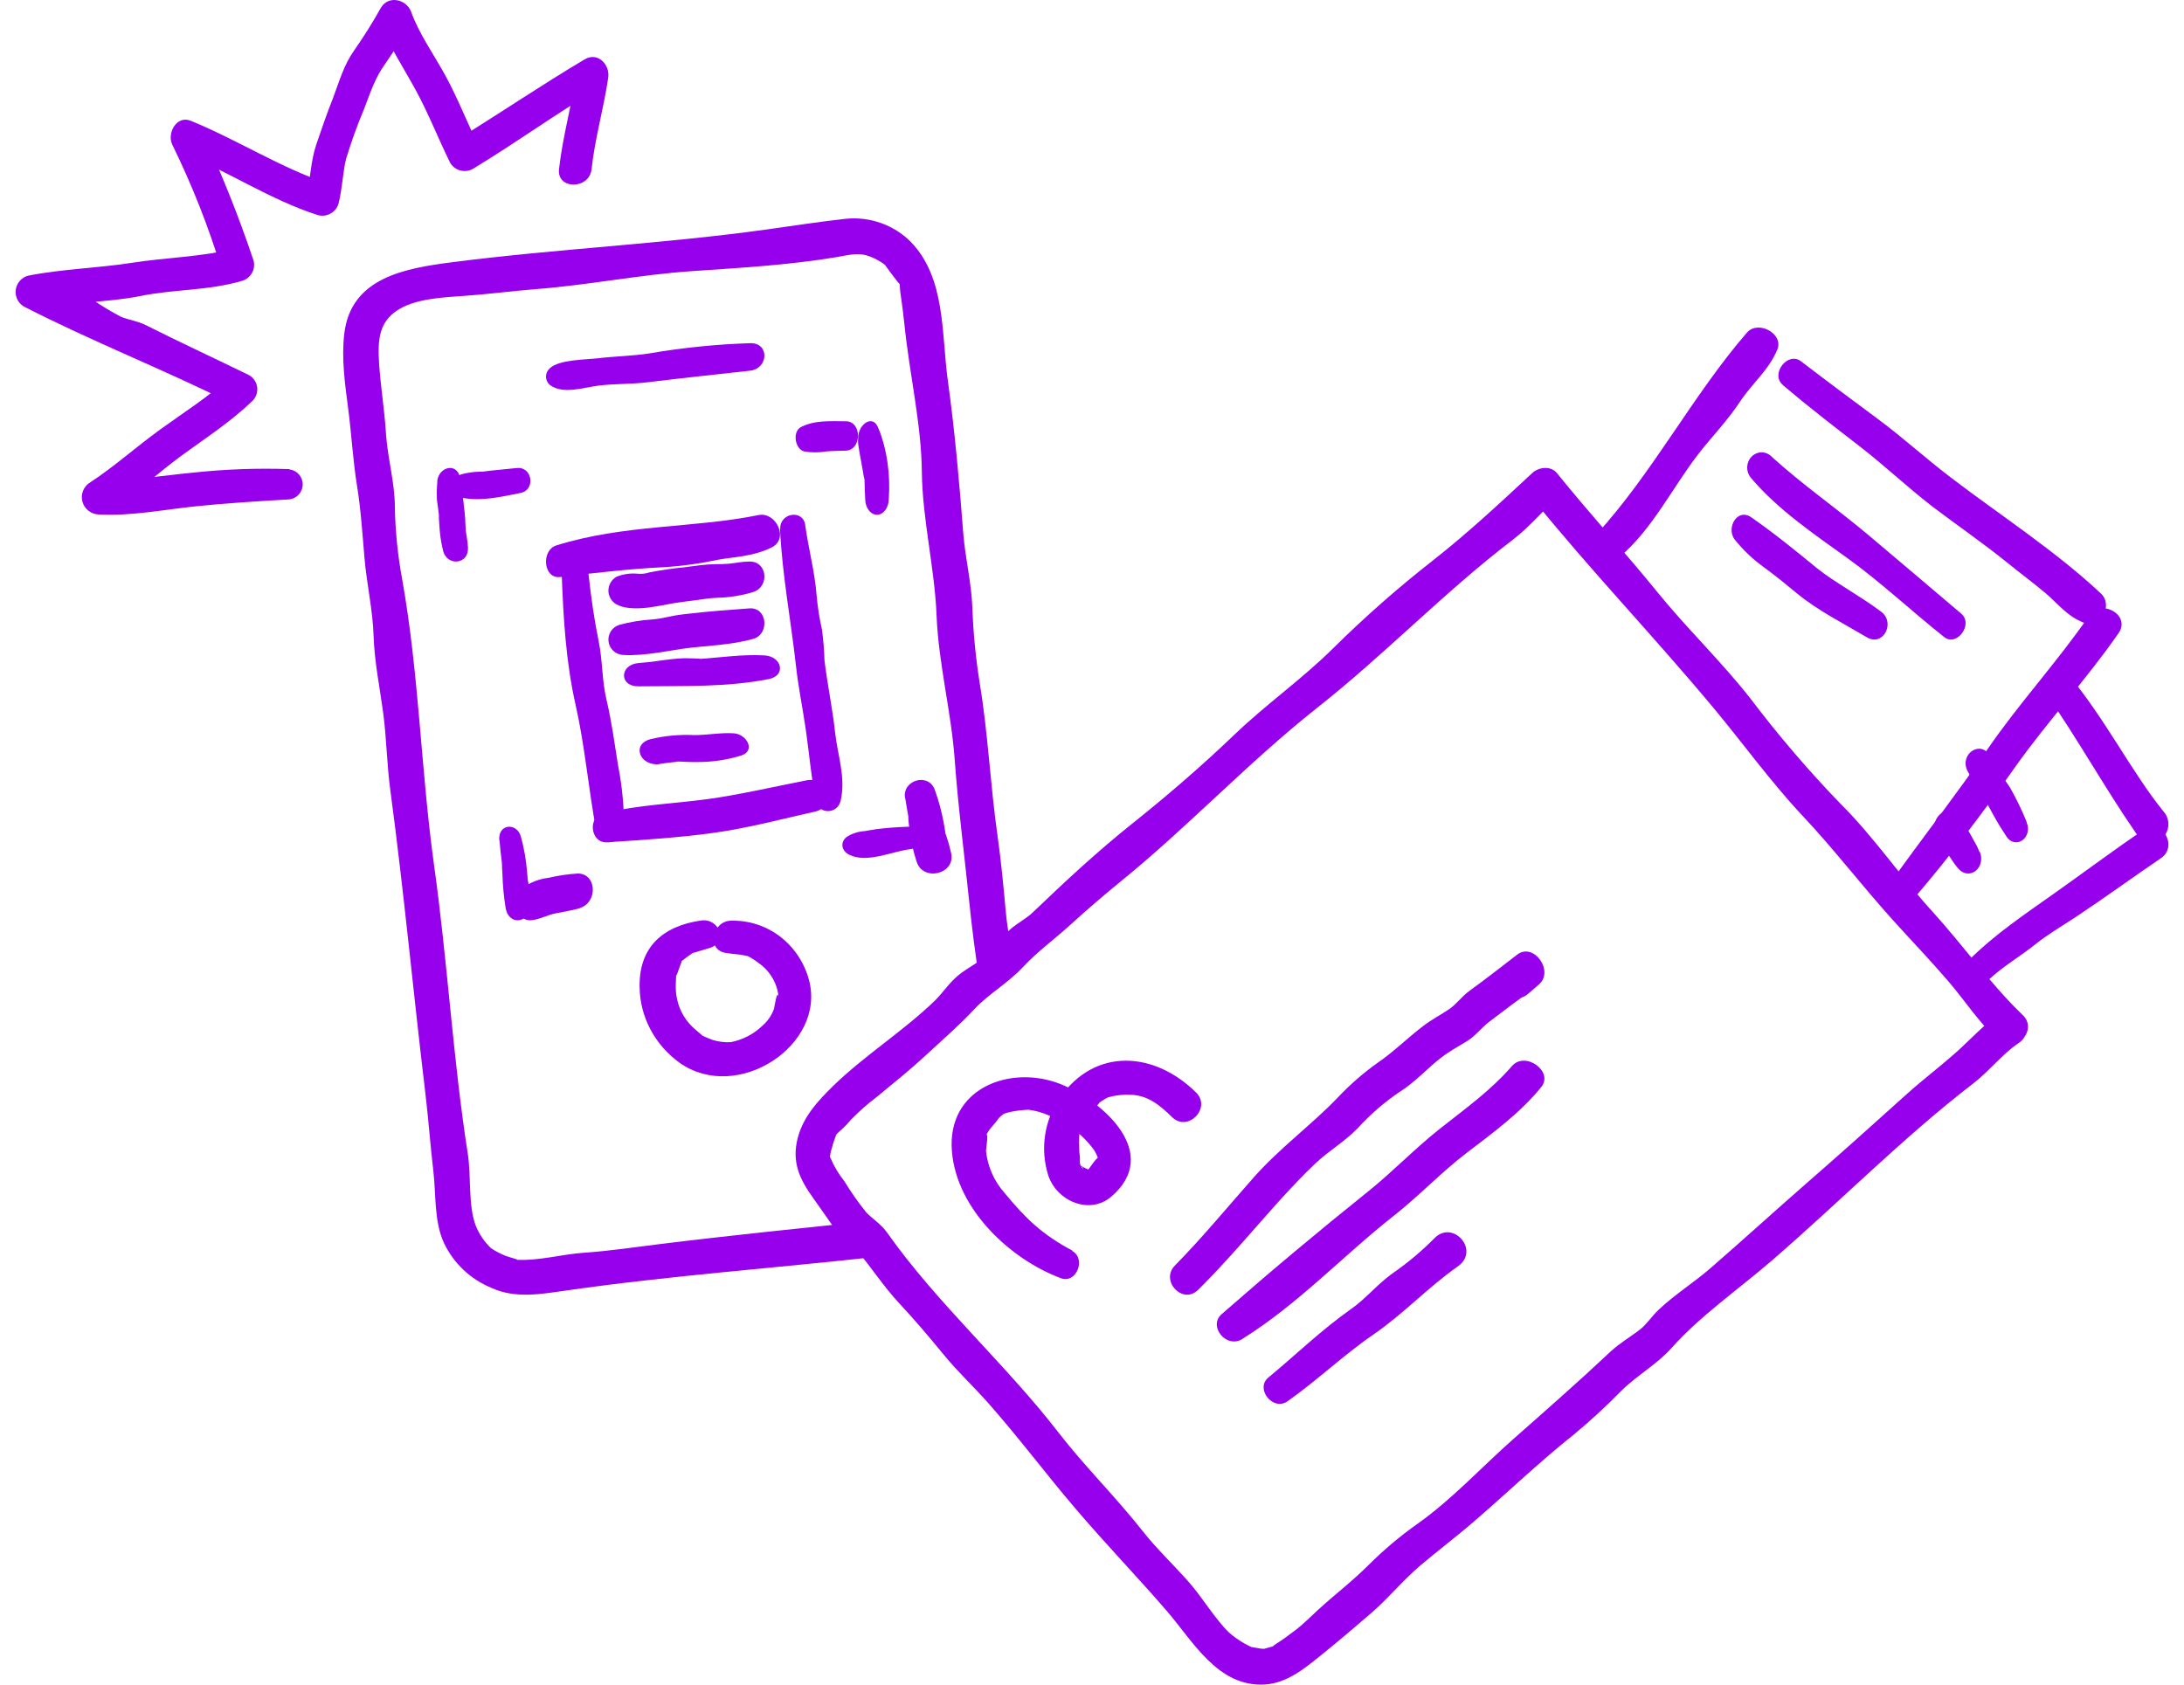
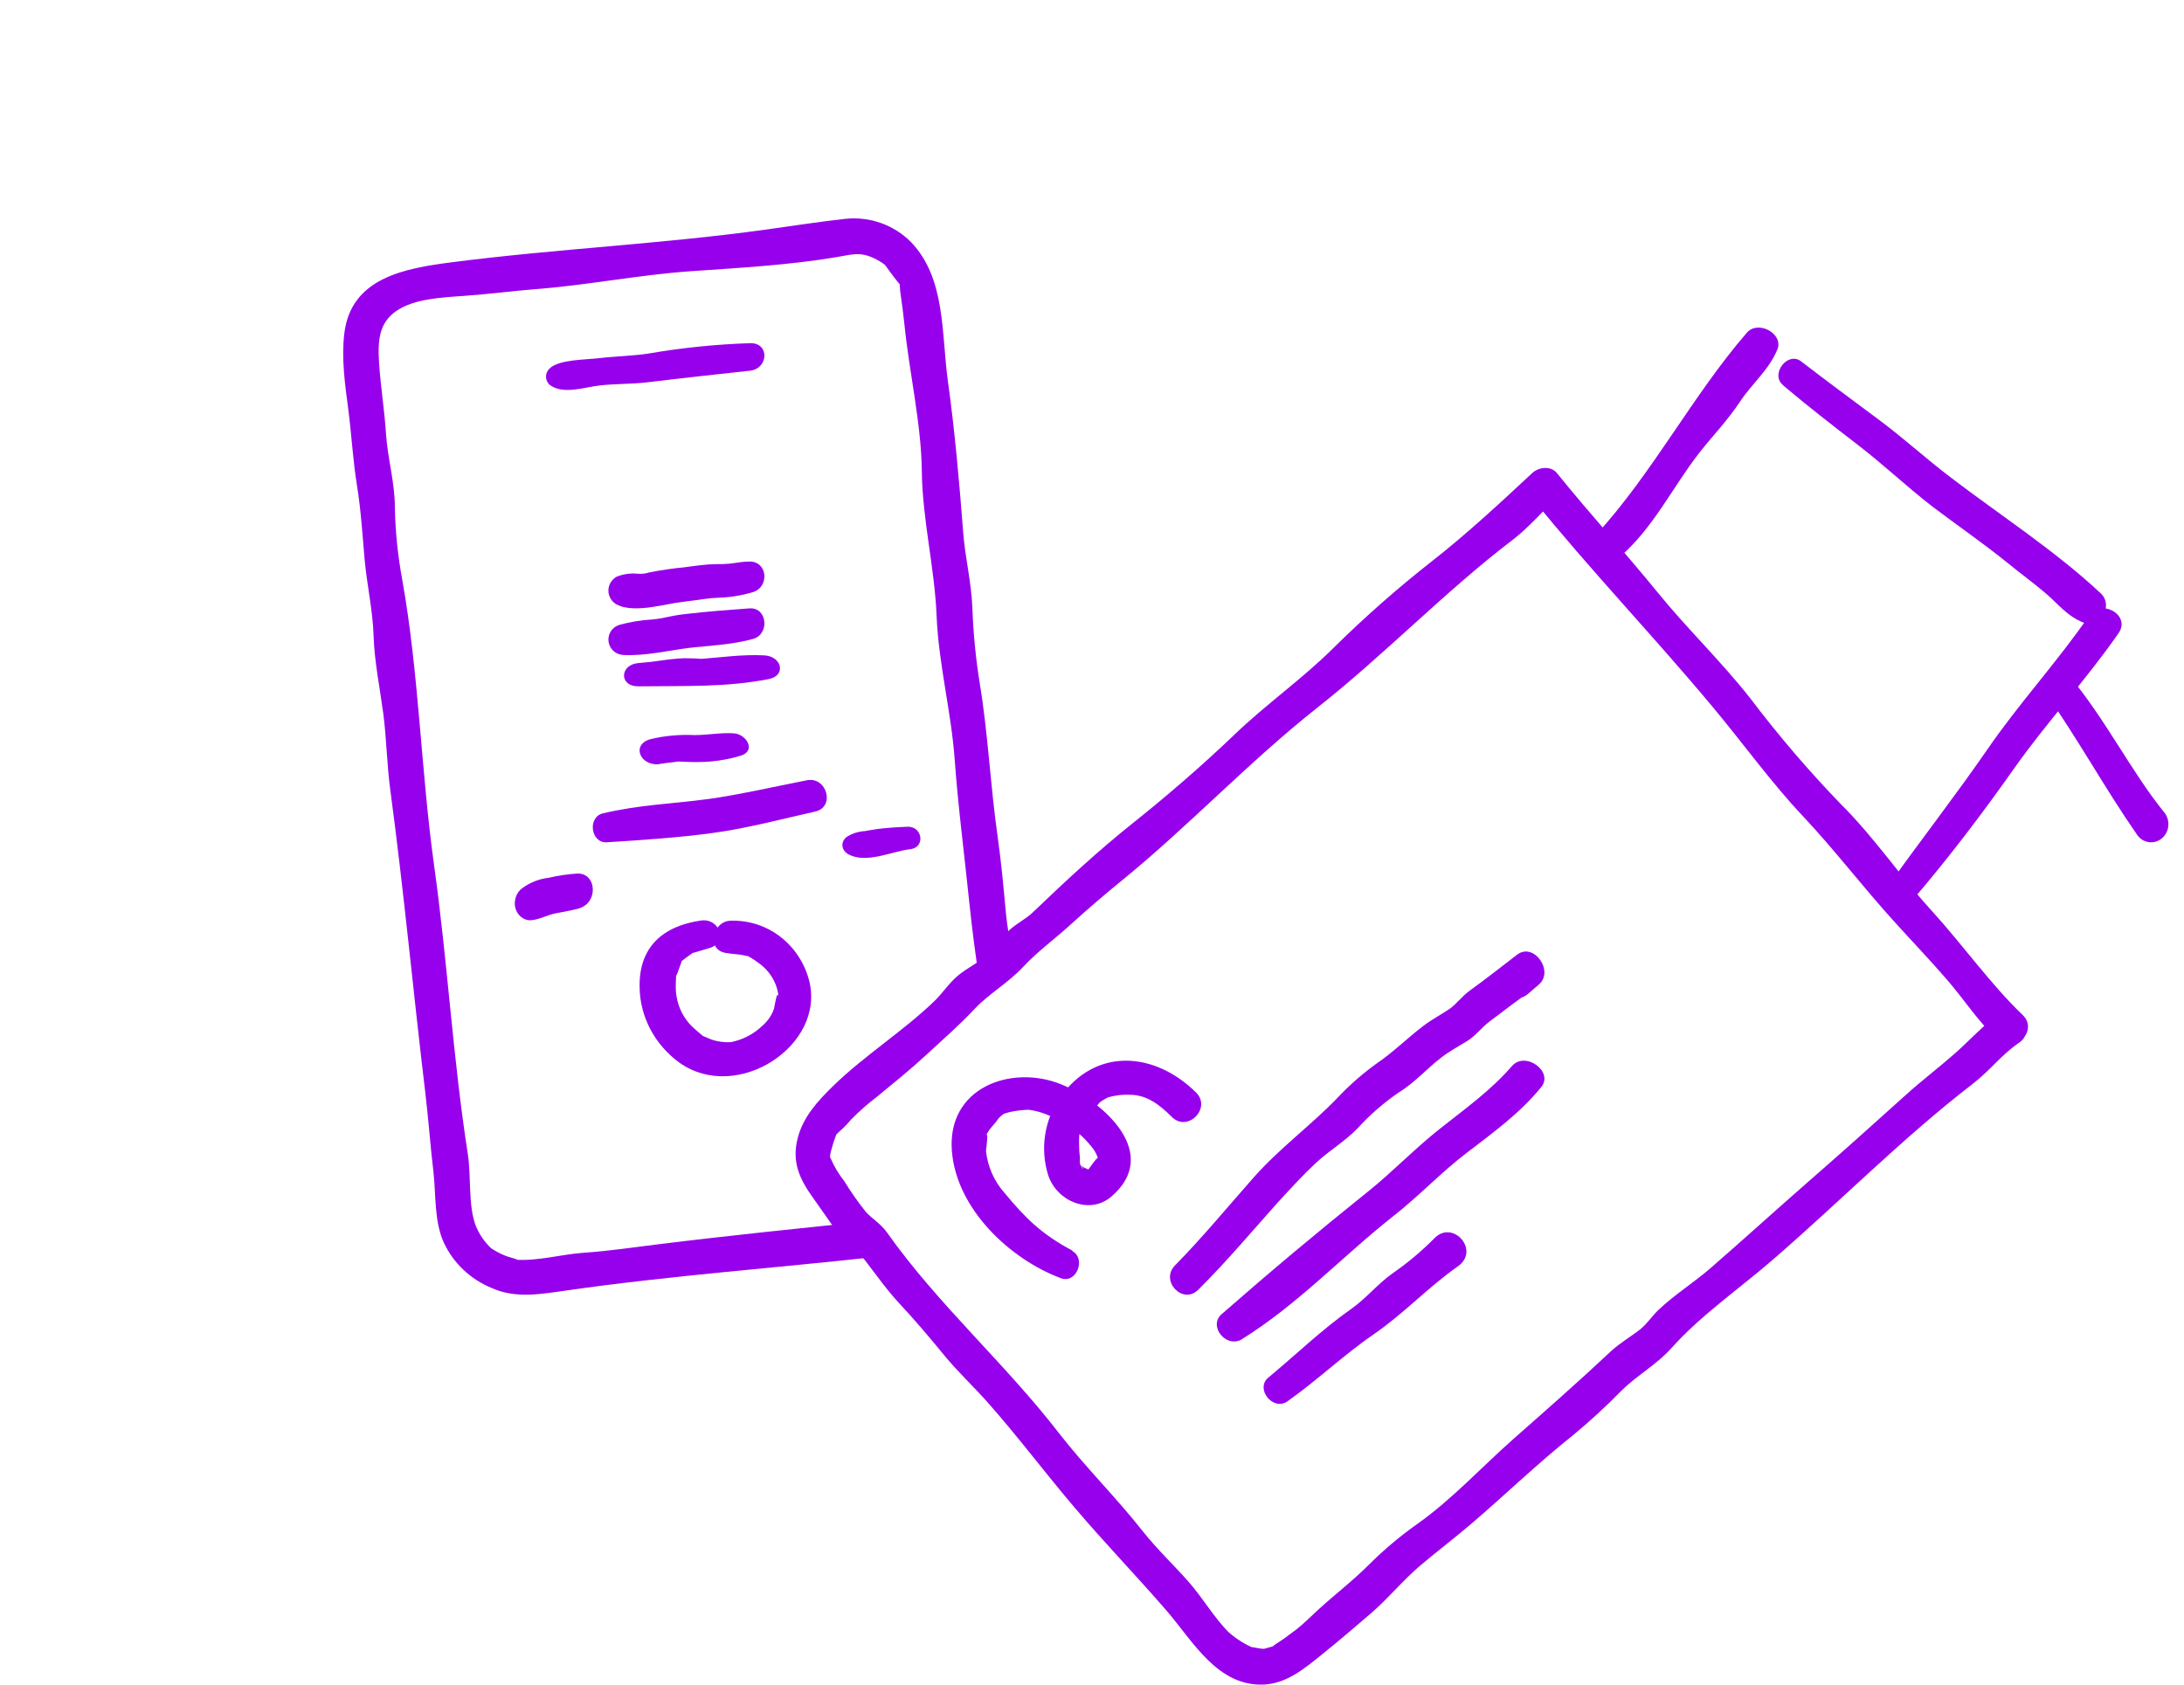
<svg xmlns="http://www.w3.org/2000/svg" width="140" height="108" viewBox="0 0 140 108">
  <g fill="none" fill-rule="evenodd">
    <g fill="#9600ED" fill-rule="nonzero">
      <g>
        <path d="M55.392 78.261c-4.564.484-9.152.944-13.704 1.51-1.576.194-3.153.432-4.757.541-1.43.098-2.85.523-4.296.453.134-.02-.587-.18-.816-.293-.295-.122-.578-.274-.843-.452-.426-.407-.76-.9-.981-1.443-.501-1.342-.276-3.144-.513-4.641-.954-6.123-1.293-12.293-2.156-18.46-.843-6.056-.961-12.238-2.037-18.29-.287-1.538-.447-3.095-.477-4.658 0-1.602-.47-3.159-.572-4.765-.094-1.483-.343-2.988-.441-4.501-.099-1.513.024-2.598 1.143-3.35 1.12-.753 2.814-.839 4.312-.944 1.576-.11 3.105-.316 4.682-.44 3.299-.258 6.534-.91 9.833-1.14 3.078-.214 6.306-.39 9.376-.908.757-.133 1.293-.273 1.884-.114.307.09.6.221.871.39.114.065.222.138.323.219.11.144.213.3.32.437.161.218.323.436.492.647.042.053.087.104.134.152.024.184.02.39.048.55.106.71.189 1.373.264 2.083.319 3.12 1.076 6.306 1.111 9.383.036 3.078.82 6.166.946 9.251.126 3.085.938 6.15 1.159 9.2.22 3.05.63 6.17.946 9.26.17 1.653.394 3.287.622 4.921.626-.518 1.42-.795 2.235-.78-.162-1.216-.414-2.418-.528-3.65-.146-1.603-.296-3.198-.52-4.79-.473-3.295-.611-6.602-1.151-9.851-.255-1.597-.412-3.208-.47-4.824-.058-1.611-.456-3.167-.583-4.77-.252-3.257-.536-6.537-.989-9.786-.418-3.03-.126-6.567-2.365-8.892-1.1-1.108-2.652-1.655-4.213-1.486-1.679.184-3.405.457-5.096.69-6.668.925-13.467 1.233-20.131 2.095-3.012.39-6.468.99-6.886 4.586-.185 1.603.044 3.21.252 4.801.21 1.592.3 3.3.568 4.954.244 1.501.347 3.12.48 4.656.147 1.666.525 3.276.58 4.946.055 1.669.394 3.295.615 4.941.22 1.646.233 3.307.457 4.953.867 6.455 1.47 12.968 2.247 19.434.197 1.646.315 3.331.512 4.985.177 1.501.035 3.194.674 4.602.616 1.309 1.706 2.342 3.054 2.894 1.545.706 3.197.39 4.836.16 6.657-.956 13.42-1.436 20.12-2.184l.84-.102c-.756-.501-1.267-1.29-1.411-2.18z" transform="translate(-199 -998) translate(199.5 998)" />
        <path d="M34.738 24.674c.852.634 2.142.17 3.127.047 1.055-.13 2.114-.086 3.162-.216 2.192-.266 4.361-.5 6.558-.741 1.173-.13 1.266-1.8 0-1.763-2.174.07-4.338.29-6.476.658-1.075.166-2.154.176-3.244.306-.845.1-2.537.08-3.127.651-.317.293-.317.766 0 1.058zM127.786 64.903c-1.139.791-1.988 1.764-2.973 2.633-.986.87-2.093 1.712-3.103 2.621-2.108 1.902-4.225 3.8-6.408 5.7-1.956 1.712-4.076 3.634-6.11 5.405-1.116.972-2.29 1.688-3.373 2.708-.438.415-.759.925-1.174 1.249-.63.494-1.302.87-1.901 1.427-2.105 1.976-4.108 3.732-6.24 5.613-2.015 1.78-3.932 3.87-6.134 5.428-1.115.787-2.162 1.668-3.13 2.633-1.076 1.075-2.116 1.85-3.24 2.878-.496.45-.926.897-1.411 1.273-.263.201-.536.395-.783.58-.246.187-1.127.689-.454.416-.152.063-.876.245-.81.237-.289.024-1.279-.257-.563 0-.628-.253-1.209-.613-1.717-1.063-.9-.886-1.69-2.238-2.582-3.246-.982-1.11-2.007-2.071-2.9-3.198-1.767-2.241-3.7-4.131-5.402-6.325-3.43-4.443-7.785-8.278-11.005-12.84-.391-.557-.947-.89-1.346-1.308-.511-.637-.982-1.307-1.408-2.005-.357-.447-.652-.942-.876-1.47-.204-.467-.063.6-.055.095.008-.213.043-.424.102-.629.084-.325.187-.644.309-.957.274-.632 0-.035-.059.044.14-.15.289-.291.446-.423.215-.198.391-.395.583-.62.518-.527 1.074-1.015 1.663-1.46 1.087-.897 2.1-1.707 3.13-2.66 1.028-.953 2.128-1.901 3.13-2.977.84-.901 2.15-1.664 3.082-2.664.931-1 2.019-1.78 3.044-2.716 1.087-.988 2.21-1.949 3.294-2.834 4.264-3.467 8.106-7.575 12.518-11.07 4.304-3.387 8.247-7.51 12.57-10.795 1.021-.791 1.859-1.787 2.797-2.66h-1.592c3.791 4.696 7.77 8.819 11.65 13.48 1.93 2.316 3.67 4.743 5.7 6.902 2.031 2.158 3.827 4.522 5.869 6.775 1.134 1.254 2.312 2.483 3.415 3.764 1.103 1.28 1.956 2.629 3.22 3.827 1.056 1.004 2.652-.605 1.592-1.61-1.995-1.897-3.85-4.51-5.837-6.688-1.987-2.178-3.685-4.712-5.813-6.823-2.069-2.142-4.007-4.407-5.806-6.784-1.839-2.344-4.096-4.514-5.911-6.756-2.078-2.558-4.354-5.044-6.479-7.677-.391-.49-1.173-.395-1.592 0-2.124 1.977-4.163 3.874-6.377 5.61-2.217 1.736-4.335 3.6-6.341 5.581-1.984 1.977-4.304 3.598-6.37 5.578-2.065 1.98-4.303 3.91-6.51 5.67-2.206 1.758-4.303 3.7-6.376 5.688-.391.395-.986.692-1.471 1.11-.552.479-1.052 1.238-1.518 1.665-.552.506-1.275.83-1.85 1.316-.575.487-.94 1.068-1.456 1.582-1.991 1.94-4.51 3.514-6.53 5.479-1 .98-1.924 1.976-2.28 3.352-.391 1.534.114 2.62.998 3.85.426.593.83 1.186 1.26 1.791.43.605 1.052.984 1.44 1.435 1 1.166 1.752 2.372 2.804 3.507.99 1.059 1.933 2.17 2.852 3.293.92 1.122 1.933 2.063 2.805 3.047 1.984 2.238 3.728 4.578 5.61 6.784 1.929 2.27 3.912 4.317 5.868 6.578 1.71 1.977 3.29 4.914 6.303 4.744 1.451-.091 2.582-1.056 3.607-1.878 1.119-.901 2.175-1.799 3.235-2.716 1.06-.917 2.023-2.095 3.13-3.036 1.033-.873 2.23-1.786 3.325-2.723 2.085-1.783 4.253-3.875 6.455-5.622 1.083-.893 2.117-1.845 3.099-2.85 1.044-1.028 2.284-1.692 3.223-2.747 1.816-2.044 4.304-3.772 6.428-5.606 4.303-3.712 8.396-7.875 12.86-11.314 1.146-.882 1.838-1.862 2.96-2.629 1.225-.818.099-2.795-1.11-1.969z" transform="translate(-199 -998) translate(199.5 998)" />
        <path d="M68.25 80.18c-1.924-1.027-2.965-2.015-4.36-3.707-.665-.746-1.081-1.689-1.187-2.693 0-.023.222-1.58-.052-.827.221-.608.537-.77.838-1.227.154-.227.751-.542.06-.2.26-.116.53-.203.808-.261.356-.068.717-.108 1.079-.12.973.123 1.706.531 2.63 1.058.713.493 1.323 1.124 1.797 1.858-.556-.82.124.165 0 .25.117.461.177.327.177-.385l-.136.266c-.375.307-.582.827-1.033 1.23l1.064-.288c-.537-.054-1.045-.275-1.455-.635.898.673.188.473.244-.08.027-.239-.049-.466-.045-.843-.034-.504.004-1.01.113-1.504-.267.816.357-.307.466-.461.109-.154.218-.296.32-.446.101-.15.717-.77.172-.3.24-.202.5-.375.778-.516.49-.139.997-.193 1.504-.161 1.026.042 1.781.623 2.597 1.427 1.01.996 2.552-.581 1.54-1.577-2.656-2.624-6.452-2.924-8.73.338-.994 1.439-1.272 3.27-.752 4.95.534 1.67 2.631 2.573 4.022 1.412 3.288-2.773-.489-6.154-3.225-7.239-3.18-1.265-7.303.227-6.964 4.316.308 3.734 3.758 6.923 6.98 8.127.995.385 1.653-1.25.72-1.75l.03-.012zM76.299 82.695c1.82-1.802 3.4-3.695 5.11-5.605.782-.853 1.612-1.76 2.453-2.543.841-.783 1.854-1.375 2.656-2.204.801-.88 1.697-1.66 2.669-2.32 1.005-.617 1.839-1.57 2.707-2.228.532-.414 1.092-.704 1.651-1.052.56-.348.908-.853 1.425-1.243.907-.7 1.956-1.479 2.942-2.187L96.519 61.4l-.661.626c-1.092 1.048.489 2.638 1.592 1.69l.697-.6c1.001-.867-.337-2.726-1.393-1.915-1.057.812-2.027 1.575-3.056 2.32-.49.352-.85.866-1.287 1.164-.544.369-1.111.659-1.647 1.065-1.065.808-1.925 1.686-2.974 2.398-.925.661-1.787 1.416-2.574 2.254-1.644 1.71-3.694 3.21-5.337 5.066-1.643 1.855-3.29 3.86-5.06 5.658-.973.99.498 2.54 1.48 1.566v.004zM79.129 85.841c3.58-2.224 6.47-5.346 9.728-7.908 1.594-1.251 3.066-2.81 4.657-4.02 1.724-1.319 3.424-2.55 4.782-4.22.816-1-1.023-2.33-1.875-1.35-1.374 1.586-3.038 2.765-4.64 4.035-1.603 1.27-3.005 2.741-4.583 4.007-3.164 2.535-6.29 5.153-9.378 7.856-.901.76.281 2.247 1.325 1.6h-.016zM82.038 89.832c1.894-1.339 3.623-2.99 5.496-4.274 1.964-1.347 3.47-3.006 5.413-4.368 1.46-1.019-.301-3.017-1.485-1.819-.82.83-1.719 1.585-2.686 2.256-.978.695-1.708 1.62-2.666 2.291-1.873 1.316-3.552 2.944-5.31 4.4-.858.71.302 2.177 1.238 1.514zM103.328 35.705c2.144-1.837 3.387-4.471 5.072-6.638.826-1.063 1.83-2.092 2.63-3.303.757-1.16 1.864-2.035 2.405-3.365.413-1.002-1.24-1.907-1.958-1.068-3.473 4.011-6.022 8.974-9.665 12.959-.417.392-.416 1.026.003 1.417.418.391 1.096.39 1.513-.002zM113.798 24.7c1.56 1.322 3.213 2.604 4.838 3.856 1.626 1.251 3.119 2.671 4.756 3.935 1.56 1.18 3.274 2.36 4.787 3.588.81.661 1.68 1.299 2.468 1.967.787.67 1.364 1.472 2.455 1.885 1.092.413 1.86-1.14 1.08-1.873-2.888-2.719-6.502-5.052-9.671-7.476-1.583-1.204-3.064-2.561-4.647-3.73-1.641-1.216-3.29-2.444-4.912-3.687-.853-.657-1.988.814-1.17 1.51l.016.025z" transform="translate(-199 -998) translate(199.5 998)" />
        <path d="M122.076 57.728c2.351-2.737 4.506-5.585 6.575-8.518 2.068-2.933 4.559-5.597 6.655-8.619.804-1.153-1.102-2.256-1.899-1.103-2.065 2.99-4.44 5.55-6.477 8.507-2.038 2.956-4.212 5.743-6.285 8.645-.587.826.754 1.86 1.416 1.088h.015z" transform="translate(-199 -998) translate(199.5 998)" />
        <path d="M130.65 44.46c2.006 2.857 3.819 6.141 5.798 8.99.224.378.632.589 1.053.544.422-.044.782-.336.93-.752.147-.416.056-.884-.235-1.206-2.088-2.59-3.72-5.915-6.085-8.752-.68-.81-2.08.284-1.454 1.175h-.007z" transform="translate(-199 -998) translate(199.5 998)" />
-         <path d="M127.047 62.75c.896-.828 1.926-1.414 2.883-2.18.808-.65 1.746-1.198 2.62-1.773 1.846-1.225 3.63-2.528 5.465-3.775 1.144-.773.053-2.613-1.095-1.833-1.933 1.318-3.813 2.725-5.72 4.073-1.907 1.348-3.837 2.651-5.435 4.238-.816.814.435 2.027 1.278 1.25h.004zM111.77 30.672c1.718 2.018 4.042 3.59 6.158 5.112 2.116 1.522 4.112 3.4 6.197 5.055.813.65 1.893-.828 1.095-1.498-2.003-1.704-4.007-3.401-6.013-5.091-2.007-1.684-4.197-3.202-6.13-4.964-.233-.247-.573-.343-.892-.253-.319.09-.568.354-.653.691-.086.337.005.697.239.944v.004zM110.699 34.588c.544.68 1.176 1.28 1.88 1.783.868.643 1.308 1.008 2.124 1.682 1.316 1.085 3.008 1.938 4.467 2.802 1.041.624 1.85-.926.925-1.632-1.286-.976-3.068-1.937-4.136-2.806-1.41-1.162-2.786-2.27-4.196-3.251-.903-.628-1.625.678-1.068 1.422h.004zM129.416 52.698c-.309-.76-.664-1.495-1.063-2.198-.25-.41-.57-.762-.829-1.165.237.366-.07-.18-.131-.29-.109-.2-.22-.399-.336-.596-.589-1.022-1.959-.125-1.443.963.408.792.87 1.546 1.379 2.257-.246-.367.115.256.17.366l.297.531c.202.367.43.7.64 1.03.219.395.671.521 1.024.285.353-.236.479-.75.285-1.16l.007-.023zM126.367 54.587c.139.347 0-.02-.07-.191-.071-.171-.118-.235-.181-.35l-.288-.523c-.195-.347-.393-.69-.606-1.02-.27-.481-.825-.644-1.269-.37-.435.294-.582.926-.33 1.422.192.347.4.686.617 1.016l.355.526c.109.172.227.336.354.49.089.1.411.475.131.14.298.333.768.365 1.1.076.323-.294.414-.805.216-1.216h-.029zM18.054 30.075c-2.055-.071-4.112.003-6.156.223-2.006.185-4.205.574-6.051.477l.579 2.056c1.679-1.097 3.175-2.502 4.776-3.669 1.601-1.166 3.09-2.124 4.485-3.464.23-.23.34-.552.298-.874-.041-.32-.23-.605-.512-.77-2.227-1.09-4.457-2.117-6.634-3.214-.509-.258-1.107-.331-1.59-.535-.604-.317-1.189-.668-1.752-1.051-1.104-.624-2.274-.893-3.339-1.482l-.26 1.975c2.13-.385 4.458-.34 6.607-.77 2.211-.45 4.314-.327 6.533-.978.549-.175.863-.745.715-1.297-.966-2.886-2.1-5.713-3.397-8.47l-1.189 1.54c2.9 1.19 5.678 3.046 8.714 4.02.57.15 1.157-.178 1.321-.74.245-.962.284-2.12.49-2.89.328-1.08.712-2.143 1.15-3.184.432-1.128.711-2.006 1.364-2.907.564-.807 1.083-1.645 1.555-2.51l-1.943-.25c.594 1.617 1.554 3.022 2.37 4.535.817 1.513 1.423 3.08 2.17 4.593.298.502.949.674 1.46.385 2.853-1.729 5.329-3.542 8.2-5.247L36.5 4.422c-.307 2.16-.925 4.257-1.166 6.425-.143 1.32 1.944 1.312 2.087 0 .202-1.925.778-3.892 1.07-5.882.112-.824-.673-1.663-1.52-1.155-2.876 1.713-5.442 3.464-8.24 5.185l1.465.385c-.734-1.474-1.329-3.033-2.114-4.477-.785-1.444-1.702-2.695-2.227-4.146-.299-.808-1.465-1.085-1.943-.25-.53.947-1.107 1.867-1.73 2.756-.652.924-.94 1.983-1.34 3.037-.389.982-.723 1.956-1.061 2.945-.389 1.155-.354 2.179-.634 3.245l1.318-.743c-2.904-.958-5.78-2.794-8.725-4-.933-.384-1.555.813-1.19 1.54 1.262 2.574 2.316 5.242 3.152 7.98l.746-1.304c-2.094.512-4.275.539-6.552.893-2.099.33-4.404.385-6.607.82-.417.122-.722.476-.779.903-.056.427.147.847.518 1.071 4.388 2.252 8.986 4.046 13.35 6.225l-.213-1.644c-1.217 1.155-2.927 2.24-4.369 3.284-1.554 1.12-2.988 2.417-4.52 3.414-.421.258-.622.76-.492 1.233.129.474.557.807 1.052.82 2.075.11 4.096-.301 6.218-.524 1.846-.193 4.085-.335 5.993-.443.49-.061.857-.474.857-.962 0-.489-.367-.901-.857-.963l.008-.015zM51.044 28.939c.475.081.958.081 1.433 0 .416-.033.836-.033 1.243-.047 1.035-.04 1.045-1.885 0-1.885-.932 0-1.974-.087-2.86.362-.59.294-.4 1.41.175 1.566l.009.004zM27.536 30.866c-.033.352-.044.707-.03 1.061 0 .212.049.421.073.63l.055.456c0 .05.028.354 0 .103-.027-.251.022.4.025.481.015.195.024.39.046.58.042.397.113.788.21 1.171.267.96 1.641.846 1.583-.247-.021-.428-.116-.853-.168-1.277.058.47 0-.184 0-.305 0-.184-.018-.354-.034-.548-.015-.195-.046-.396-.067-.59 0-.118-.028-.23-.04-.355 0-.05-.052-.502-.027-.237.024.266-.034-.446-.043-.53-.028-.22-.077-.421-.123-.637-.22-1.012-1.38-.683-1.469.23l.01.014z" transform="translate(-199 -998) translate(199.5 998)" />
-         <path d="M29.13 31.914c1.239.24 2.55-.075 3.744-.313.96-.184.765-1.693-.235-1.597l-1.702.17c-.224.024-.446.055-.68.087-.164.025.156-.022.163-.022-.061-.003-.123-.003-.184 0-.383.01-.764.064-1.133.16-.749.218-.858 1.33 0 1.5l.027.015zM54.518 28.225c0 .088 0-.199-.018-.02-.001.16.013.32.044.474.03.22.071.434.11.65l.15.824c.027.204.065.405.114.601.083.267 0-.346 0 .028s.03.796.042 1.195c0 .565.338 1.023.756 1.023s.757-.458.757-1.023c.054-.773.027-1.552-.08-2.314-.044-.304-.101-.605-.17-.9-.062-.251-.13-.506-.21-.753-.037-.12-.079-.239-.126-.354-.047-.116-.112-.291-.067-.152-.336-1.07-1.429-.25-1.302.741v-.02zM31.52 53.882c.036.439.08.874.14 1.309 0 .084.022.167.03.251.019.148-.018-.375-.018-.128 0 .248.022.455.034.679.019.76.09 1.515.213 2.258.23 1.145 1.596.918 1.58-.28-.02-.45-.063-.897-.127-1.34 0-.088-.022-.171-.03-.255 0-.152.03.399 0 .14-.031-.26-.037-.455-.059-.679-.065-.752-.197-1.49-.393-2.202-.247-.91-1.474-.854-1.385.247h.015z" transform="translate(-199 -998) translate(199.5 998)" />
        <path d="M33.496 59c.574-.034 1.102-.356 1.672-.457.246-.046.491-.088.733-.142.177-.034.354-.067.528-.113.083-.021.17-.042.253-.072.083-.029.377-.171.128-.062.99-.42.925-2.133-.26-2.154-.635.038-1.266.13-1.888.277-.598.066-1.173.292-1.676.657-.379.268-.562.773-.456 1.257.123.48.517.81.966.809zM53.93 54.792c1.14.579 2.766-.22 3.922-.352 1.003-.11.779-1.53-.24-1.435-.655.022-1.309.073-1.957.153-.152.024-.304.055-.452.085.49-.104-.069 0-.263.037-.438.027-.854.164-1.19.392-.188.158-.277.377-.243.594.035.218.19.411.422.526z" transform="translate(-199 -998) translate(199.5 998)" />
-         <path d="M57.526 51.157c.067.396.125.791.2 1.187.076.395 0-.261 0 .043 0 .233.042.47.063.704.082.725.237 1.442.465 2.139.418 1.34 2.555.79 2.208-.573-.088-.388-.196-.77-.326-1.147-.142-.364 0 .277-.03-.028-.029-.304-.083-.553-.13-.83-.128-.67-.308-1.331-.539-1.977-.385-1.186-2.129-.676-1.92.502l.009-.02zM35.508 36.823c.105 2.798.267 5.622.89 8.367.6 2.653.83 5.458 1.344 8.174.195 1.015 1.72.725 1.757-.234.013-1.354-.113-2.706-.375-4.035-.24-1.486-.41-2.812-.751-4.258-.293-1.222-.237-2.463-.5-3.741-.277-1.345-.495-2.857-.645-4.277-.113-1.07-1.769-1.114-1.727 0l.007.004z" transform="translate(-199 -998) translate(199.5 998)" />
-         <path d="M35.417 36.993c2.135-.26 4.543-.531 6.607-.63 1.162-.069 2.318-.226 3.459-.47.983-.192 2.232-.188 3.462-.787 1.175-.561.282-2.308-.81-2.087-4.184.85-8.617.587-12.972 1.947-.987.31-.846 2.163.254 2.027z" transform="translate(-199 -998) translate(199.5 998)" />
-         <path d="M49.5 33.907c.143 2.954.7 5.877 1.018 8.727.15 1.402.442 2.78.649 4.236.207 1.456.34 3.001.624 4.453.177.922 1.4.883 1.6 0 .339-1.494-.204-2.92-.36-4.367-.174-1.6-.486-3.025-.68-4.62-.019-.665-.073-1.328-.162-1.986-.163-.71-.277-1.432-.34-2.16-.119-1.55-.526-3.006-.733-4.531-.14-1.034-1.65-.775-1.599.248H49.5z" transform="translate(-199 -998) translate(199.5 998)" />
        <path d="M38.397 53.998c2.359-.148 4.635-.304 6.738-.589 2.241-.3 4.427-.89 6.628-1.382 1.294-.293.74-2.264-.546-2.003-2.036.4-4.58.973-6.325 1.202-2.36.32-4.325.352-6.742.917-1.003.237-.787 1.92.247 1.855zM39.038 38.752c.585.336 1.593.265 2.251.166 1.095-.162 1.1-.23 2.215-.364.921-.106 1.37-.213 2.016-.233.764-.02 1.522-.142 2.251-.363 1.074-.328.943-2.016-.272-1.956-.411 0-.823.09-1.234.134-.3.026-.6.036-.901.032-.332.005-.663.029-.992.07-.181.02-1.276.163-.922.123-.786.072-1.568.185-2.342.34-.236.077-.488.104-.736.079-.46-.044-.924.022-1.35.194-.324.188-.522.525-.522.889 0 .363.198.7.522.889h.016zM39.452 41.99c1.393.079 3.057-.313 4.194-.45 1.136-.138 2.801-.196 4.152-.588 1.044-.304.897-2.036-.264-1.949-1.468.113-2.542.18-4.194.375-.956.113-1.258.267-2.005.333-.723.042-1.44.159-2.139.35-.462.144-.752.598-.687 1.075.065.477.467.837.952.854h-.009zM40.47 44c3.046-.036 5.556.065 8.3-.462 1.152-.224.85-1.463-.273-1.522-1.446-.078-2.816.143-4.254.235.328-.023-.03-.033-.165-.036-.226 0-.456-.02-.685-.017-.278.009-.555.028-.83.059-.953.107-1.067.166-2.127.25-1.22.095-1.276 1.506 0 1.493h.034zM41.748 48.98c.213-.027.422-.056.635-.088.212-.032.855-.07.394-.074.445 0 .886.045 1.331.036.995.01 1.984-.132 2.915-.42.942-.322.331-1.36-.472-1.421-.804-.061-1.714.116-2.545.113-.938-.046-1.88.04-2.781.254-1.277.323-.721 1.738.54 1.612l-.017-.013zM44.46 59.01c-2.507.354-4.011 1.742-3.959 4.269.02 1.912.97 3.707 2.576 4.865 3.703 2.596 9.39-1.154 8.282-5.315-.596-2.223-2.58-3.869-5.017-3.804-1.192.031-1.586 1.893-.296 2.07.26.038.515.072.775.092.36.023 1.034.261.292-.054.365.162.709.366 1.022.608.765.541 1.235 1.38 1.282 2.284-.07-.83-.292.619-.3.642-.145.42-.402.796-.747 1.092-.55.535-1.257.902-2.028 1.054-.405.021-.812-.03-1.196-.154-.134-.038-1.067-.484-.625-.204.442.281-.37-.384-.446-.45-.578-.49-.98-1.137-1.152-1.853-.088-.363-.122-.736-.102-1.108.001-.283.02-.565.057-.846-.146.87.167-.188.268-.423.251-.577-.52.312 0-.123.235-.188.503-.385.746-.55.576-.42-.495.15.13-.038.316-.093.629-.193.941-.281 1.217-.346.69-1.923-.515-1.773h.012z" transform="translate(-199 -998) translate(199.5 998)" />
      </g>
    </g>
  </g>
</svg>